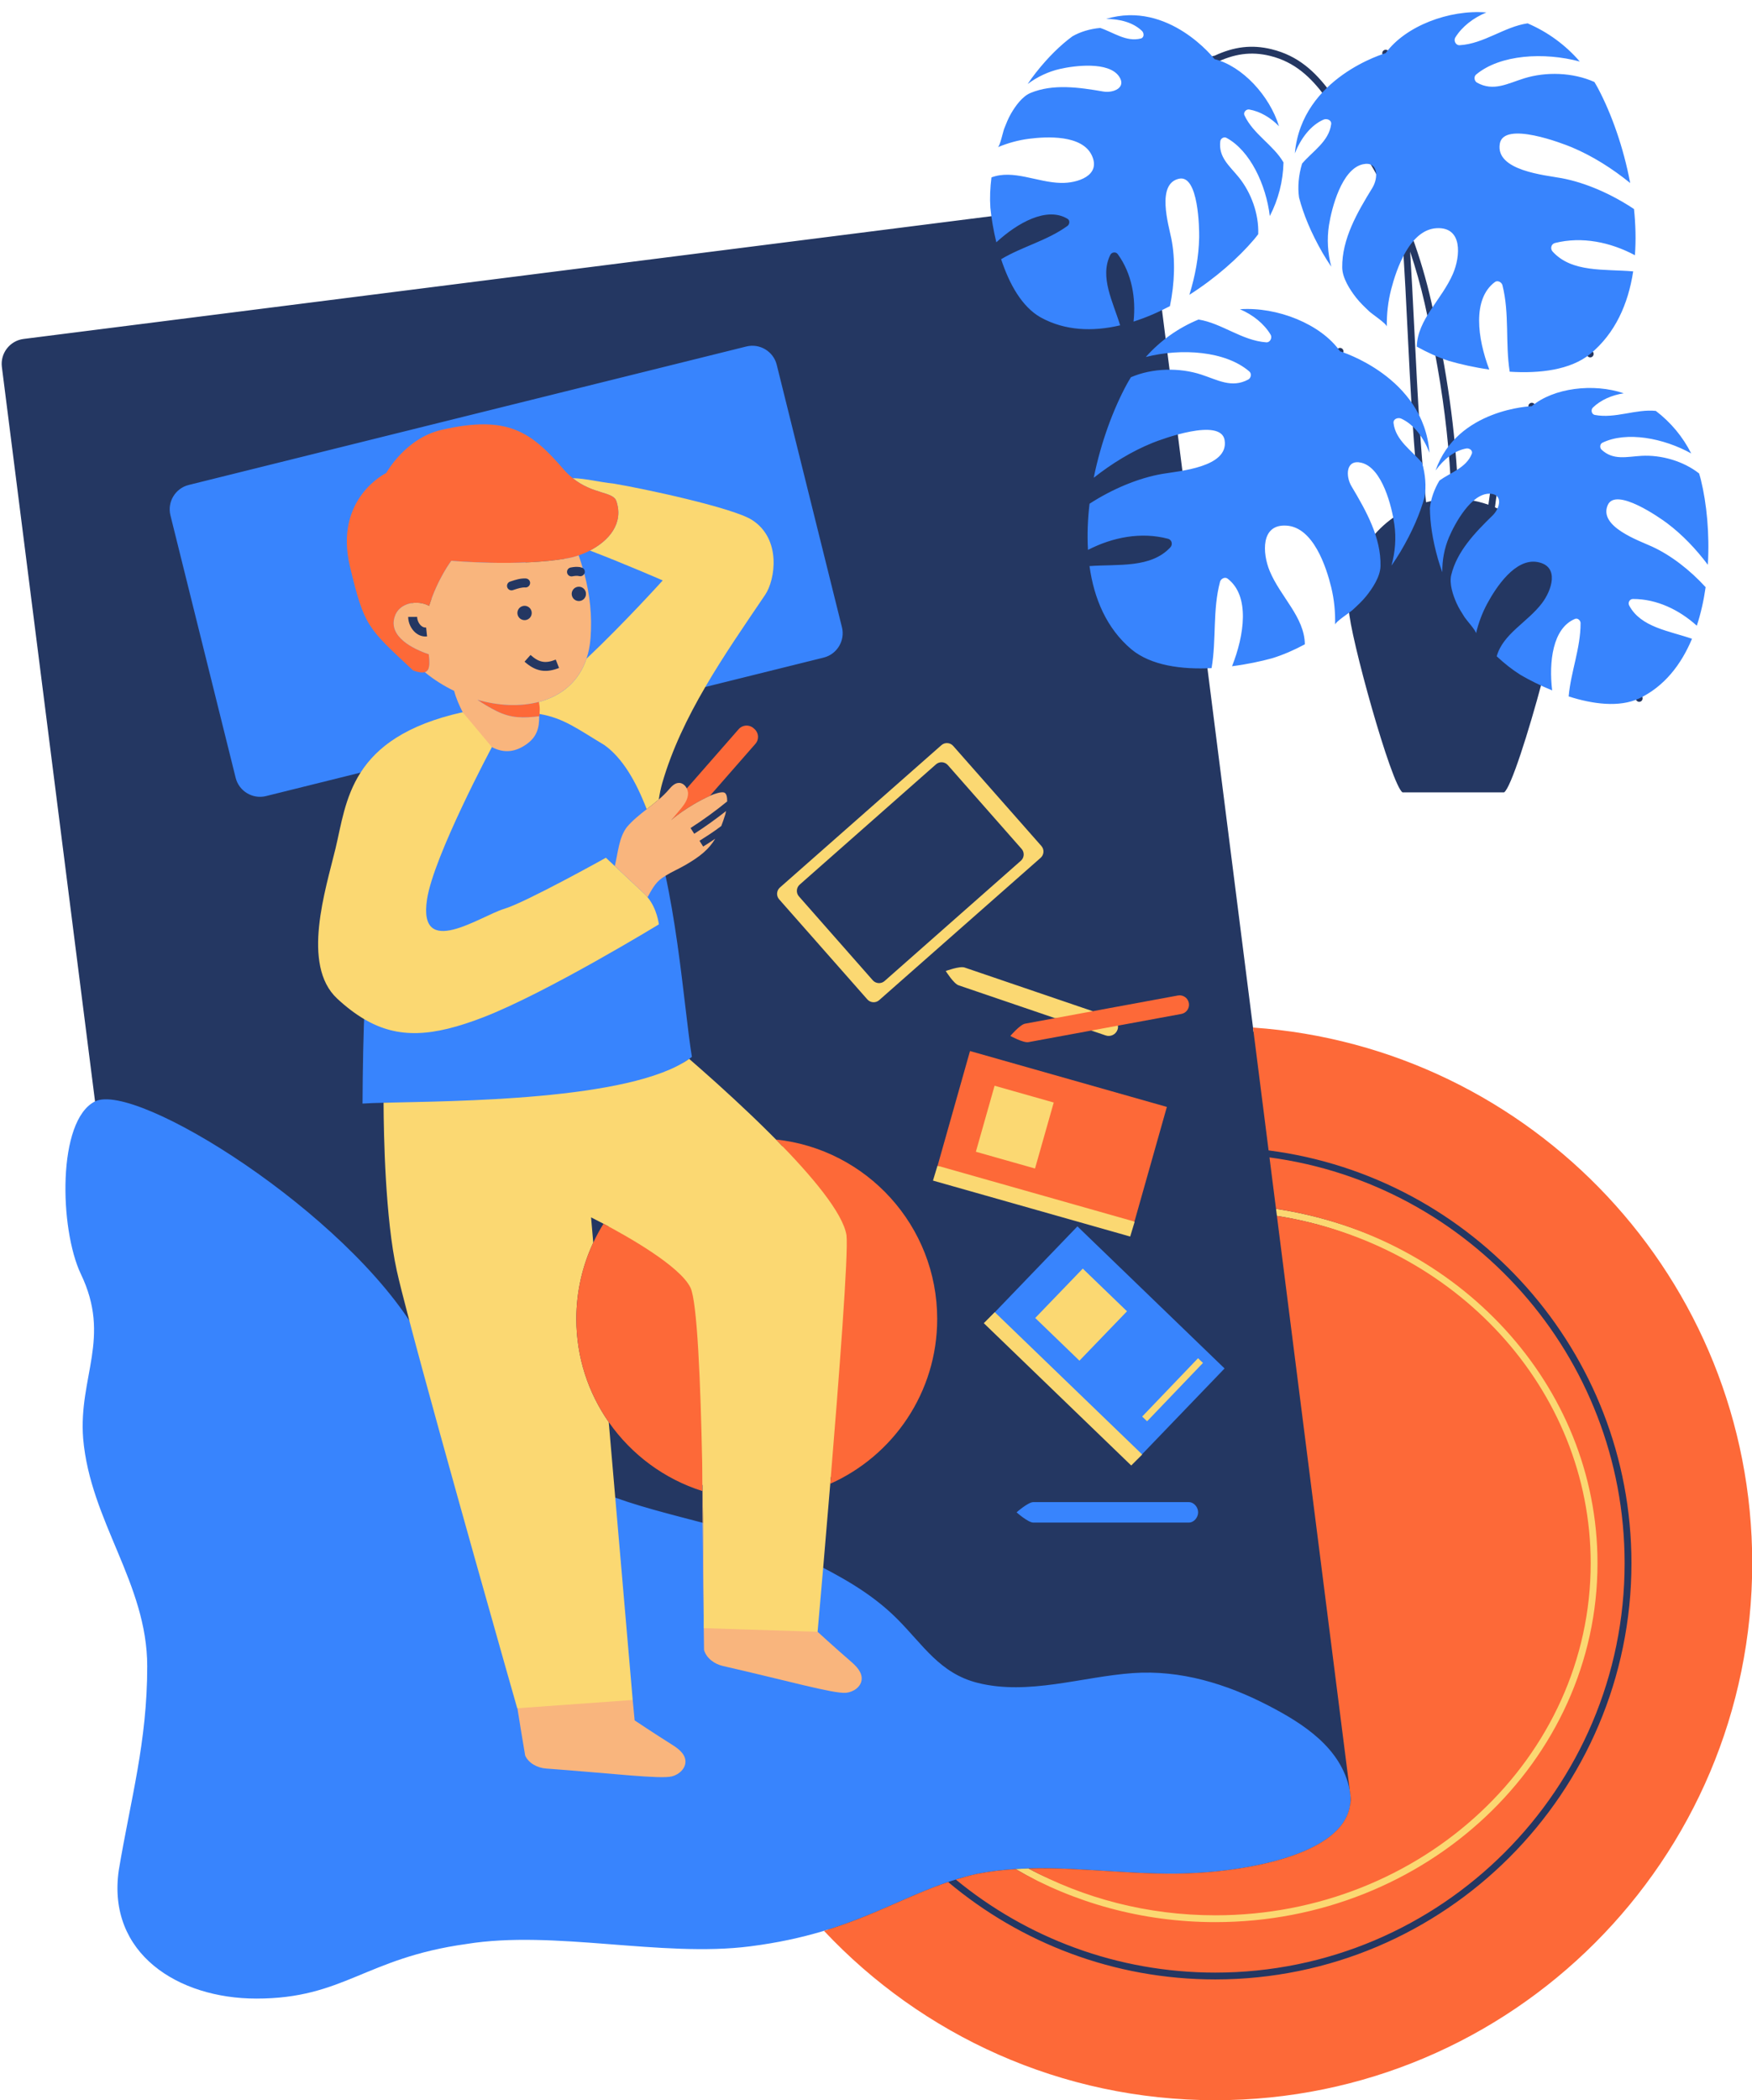
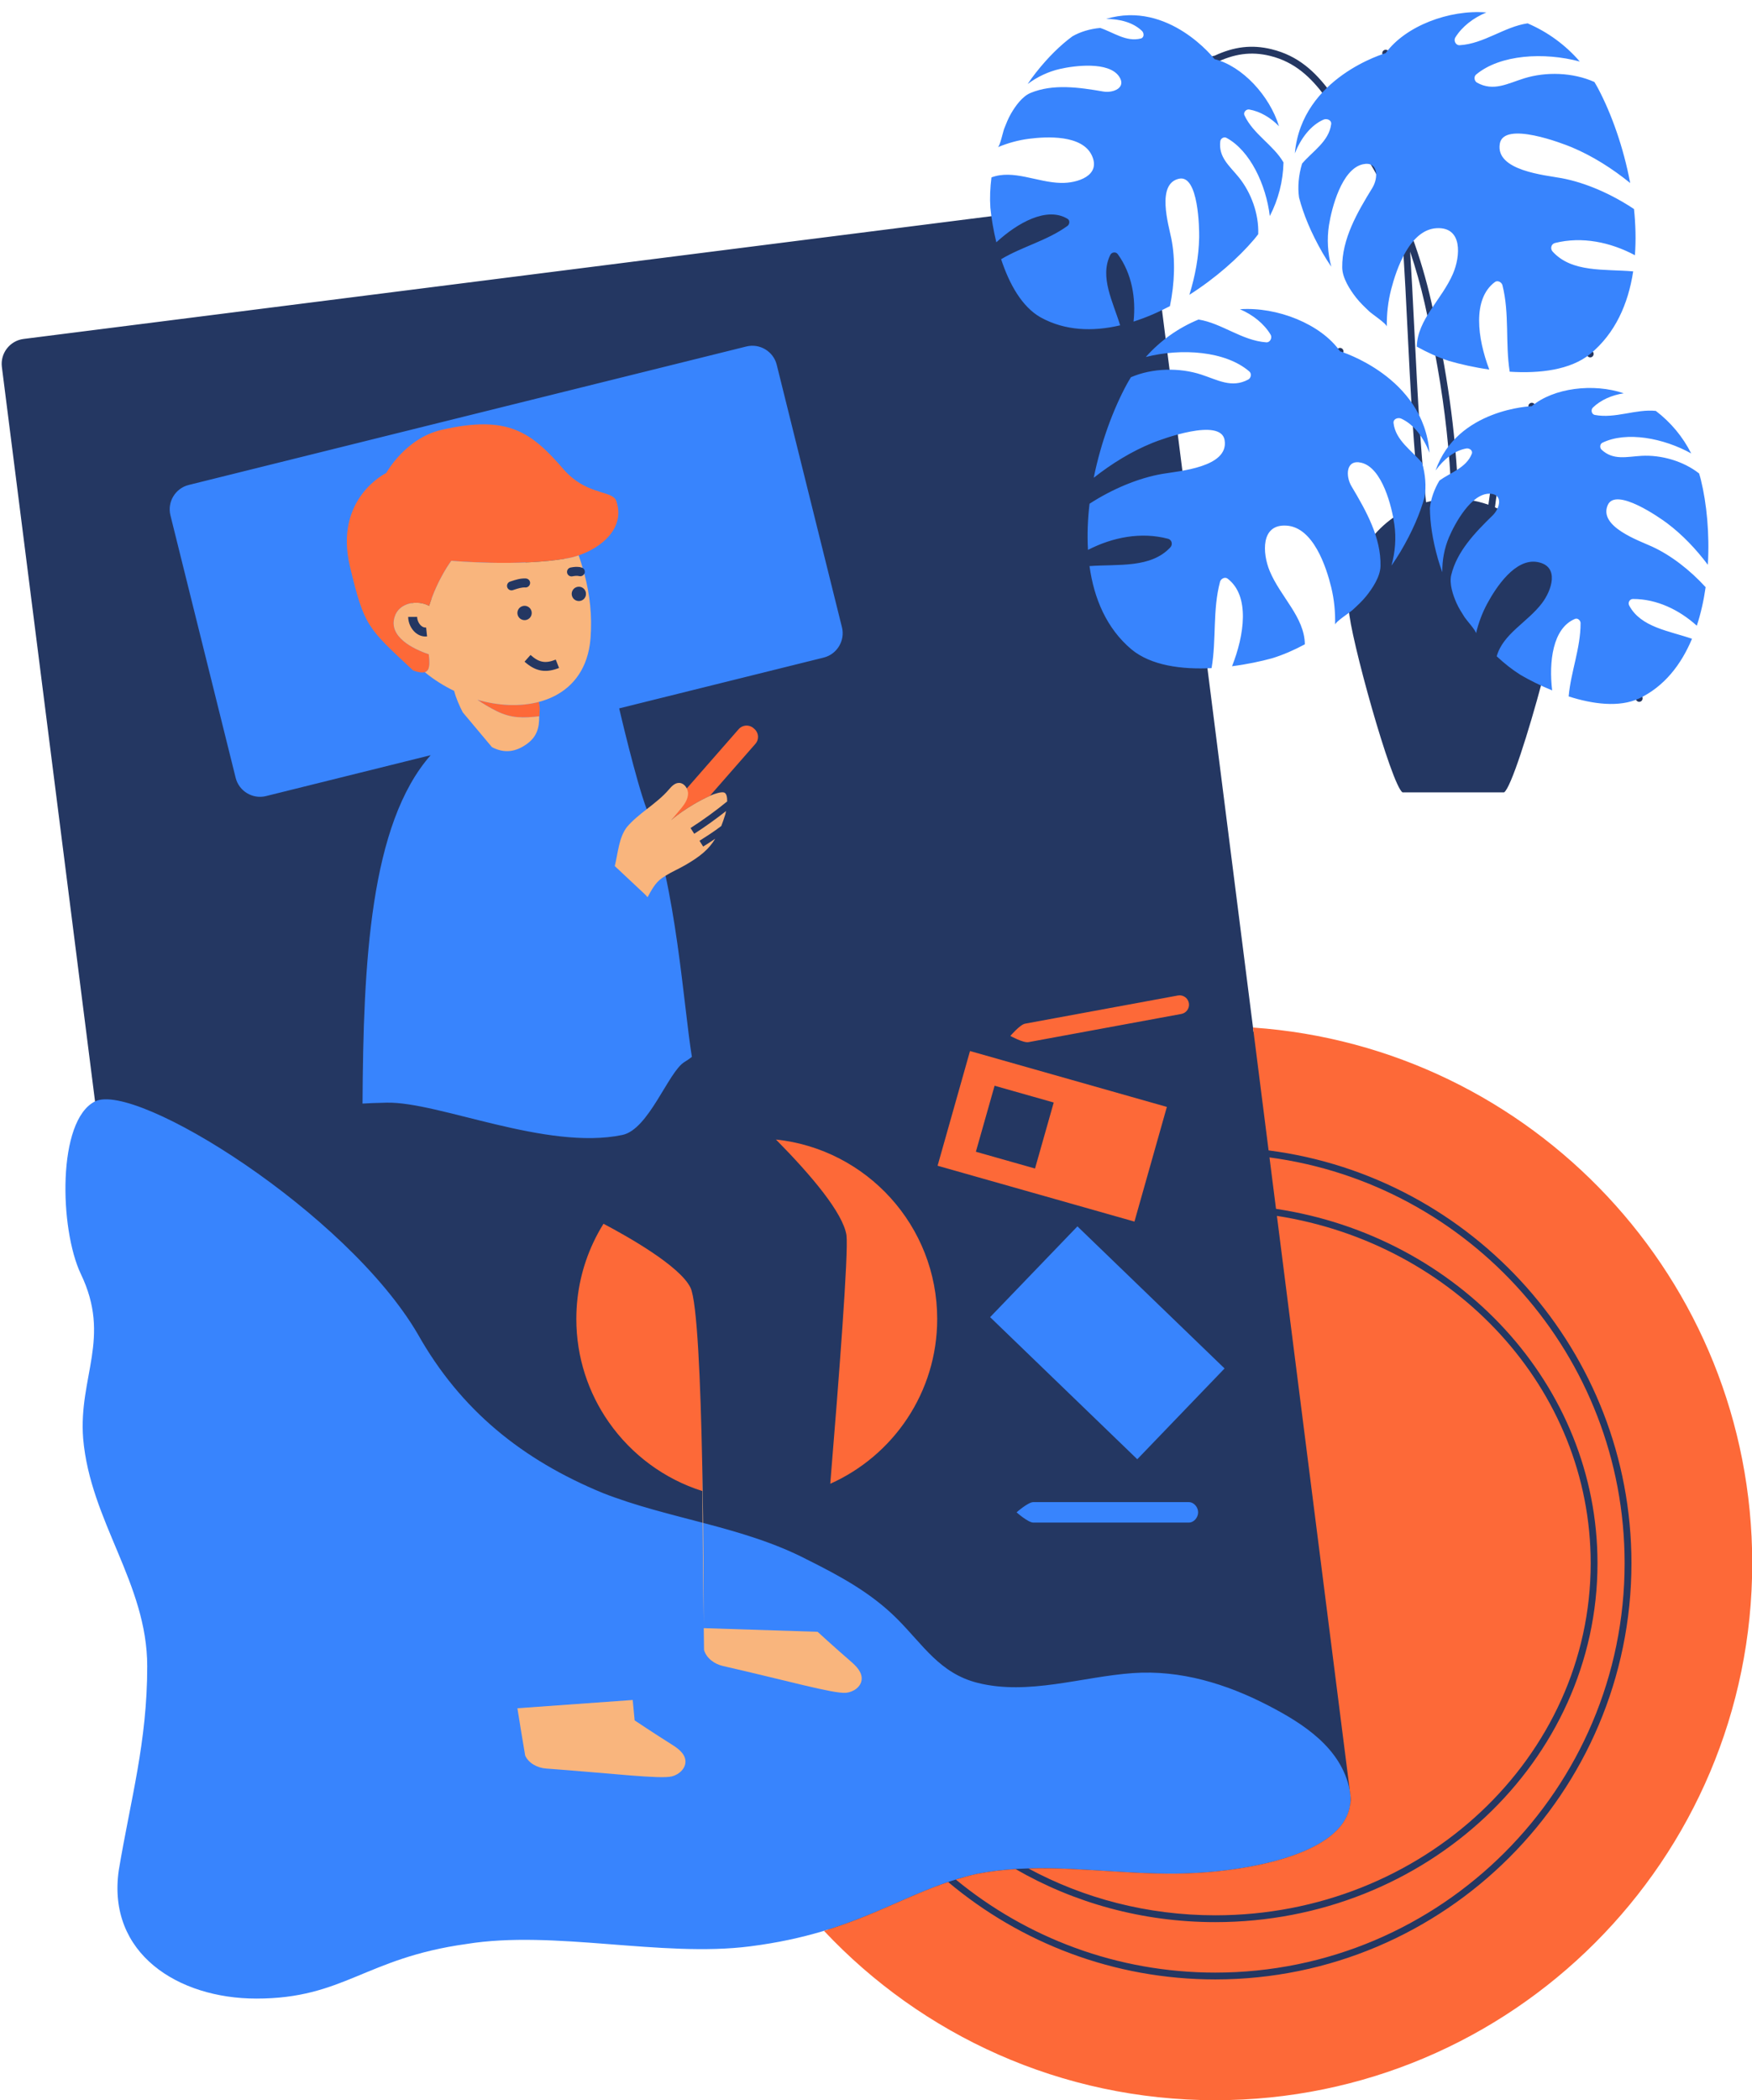
<svg xmlns="http://www.w3.org/2000/svg" height="502.9" preserveAspectRatio="xMidYMid meet" version="1.0" viewBox="-0.4 -2.9 419.6 502.9" width="419.6" zoomAndPan="magnify">
  <g id="change1_1">
    <path d="M383.796,284.212c-22.07-23.556-51.886-37.772-83.973-40.048l-11.171-88.044 c0.139-0.004,0.242-0.008,0.257-0.008c0.397-2.673,0.495-5.432,0.59-8.108c0.137-3.9,0.279-7.932,1.331-11.868 c0.254-0.958,1.198-1.68,2.197-1.68c0.43,0,0.837,0.136,1.177,0.395c6.438,4.899,3.728,15.565,1.985,20.554 c3.322-0.508,6.043-1.163,7.809-1.648c2.301-0.711,4.681-1.708,7.083-2.968c-0.253-3.527-2.287-6.59-4.434-9.823 c-1.419-2.136-2.886-4.345-3.896-6.792c-1.296-3.134-1.832-7.448-0.111-10.021c0.675-1.011,2.016-2.215,4.566-2.215 c0.211,0,0.428,0.008,0.653,0.025c6.88,0.512,10.186,9.97,11.544,15.563c0.534,2.206,0.846,4.478,0.932,6.779 c0.4-0.307,0.874-0.657,1.431-1.061l0.906-0.662c0.006,0.133,0.005,0.269,0.013,0.401c-0.016-0.001-0.03-0.001-0.046-0.002 c0.185,6.132,10.201,42.228,12.871,43.862h24.301c1.617-0.99,5.929-14.621,9.119-26.58l0.159,0.074 c0.386,0.179,0.748,0.344,1.095,0.499c-0.107-1.516-0.151-3.524,0.054-5.631c0.515-2.066,0.972-4.001,1.348-5.72 c0.954-2.236,2.473-4.138,4.853-5.12c0.219-0.09,0.449-0.136,0.684-0.136c1.074,0,2.02,0.967,2.023,2.071 c0.008,3.505-0.76,6.88-1.503,10.144c-0.499,2.192-1.013,4.451-1.273,6.703c3.337,1.004,6.391,1.513,9.086,1.513 c2.112,0,4.003-0.318,5.618-0.945l0.138-0.053c0.06,0.29,0.116,0.57,0.164,0.826c0.074,0.393,0.416,0.667,0.802,0.667 c0.053,0,0.101-0.005,0.151-0.013c0.443-0.084,0.736-0.512,0.652-0.954c-0.073-0.394-0.161-0.826-0.261-1.294 c4.581-2.479,8.199-6.584,10.757-12.236c-0.805-0.255-1.629-0.497-2.435-0.732c-4.78-1.4-9.723-2.848-12.128-7.353 c-0.346-0.647-0.327-1.439,0.049-2.067c0.368-0.615,1.018-0.982,1.749-0.982c5.075,0,10.268,1.997,14.767,5.654 c0.662-2.259,1.185-4.656,1.558-7.151c-3.71-3.992-8.028-7.229-12.202-9.143c-0.351-0.161-0.787-0.347-1.28-0.557 c-3.198-1.362-8.552-3.641-9.91-7.08c-0.47-1.19-0.437-2.408,0.1-3.621c0.395-0.891,1.287-1.953,3.297-1.953 c4.51,0,12.074,5.646,12.394,5.886c2.919,2.192,5.704,4.887,8.303,8.033c0.13-6.017-0.485-12.212-1.746-17.359 c-0.091-0.38-0.202-0.752-0.313-1.125l-0.015-0.046c-3.197-2.409-7.603-3.84-11.855-3.84c-0.331,0-0.66,0.009-0.986,0.027 c-0.638,0.035-1.265,0.096-1.881,0.155c-0.914,0.088-1.86,0.18-2.776,0.18c-1.613,0-3.719-0.238-5.691-2.093 c-0.477-0.448-0.699-1.123-0.595-1.805c0.1-0.65,0.494-1.2,1.054-1.471c2.056-0.997,4.517-1.502,7.313-1.502 c3.786,0,7.98,0.937,11.889,2.62c-1.717-2.611-3.872-4.949-6.348-6.872c-0.32-0.025-0.653-0.038-0.994-0.038 c-1.682,0-3.376,0.295-5.169,0.607c-1.824,0.318-3.711,0.646-5.619,0.646c-0.939,0-1.803-0.078-2.642-0.237 c-0.709-0.136-1.261-0.646-1.478-1.367c-0.225-0.748-0.027-1.565,0.505-2.084c1.132-1.102,2.542-2.003,4.134-2.659 c-1.335-0.215-2.722-0.326-4.12-0.326c-4.91,0-9.502,1.317-12.624,3.61c-0.258-0.315-0.51-0.595-0.755-0.835 c-0.322-0.316-0.84-0.308-1.154,0.013c-0.315,0.322-0.31,0.839,0.013,1.155c0.13,0.127,0.263,0.269,0.396,0.419l-0.541,0.049 c-2.529,0.232-11.235,1.466-17.081,7.608l-0.61,0.642c-0.667-7.18-1.673-14.328-3.063-21.8l0.56,0.208 c0.481,0.179,0.963,0.358,1.417,0.506c1.784,0.518,4.498,1.211,7.816,1.765c-1.674-5.011-4.236-15.713,2.272-20.527 c0.335-0.246,0.733-0.376,1.152-0.376c0.991,0,1.959,0.75,2.202,1.708c0.999,3.952,1.084,7.987,1.166,11.888 c0.057,2.677,0.115,5.437,0.476,8.116c0.859,0.042,1.705,0.064,2.522,0.064c6.324,0,11.252-1.239,14.647-3.683l0.137-0.098 c0.122,0.262,0.24,0.518,0.354,0.765c0.139,0.301,0.434,0.478,0.742,0.478c0.116,0,0.231-0.024,0.342-0.075 c0.41-0.188,0.59-0.673,0.4-1.083c-0.155-0.337-0.34-0.732-0.548-1.171c4.626-4.165,7.635-9.991,8.938-17.353 c-1.044-0.068-2.112-0.111-3.155-0.152c-5.782-0.231-11.763-0.471-15.719-4.843c-0.536-0.59-0.728-1.43-0.497-2.192 c0.226-0.746,0.813-1.305,1.57-1.495c1.867-0.468,3.821-0.705,5.807-0.705c4.157,0,8.507,1.042,12.667,3.024 c0.128-2.861,0.041-5.849-0.258-8.907c-5.368-3.507-11.229-5.978-16.554-6.973c-0.446-0.083-0.997-0.171-1.621-0.27 c-3.982-0.633-10.648-1.692-13.118-5.147c-0.843-1.178-1.14-2.526-0.883-4.006c0.257-1.484,1.376-3.252,5.252-3.252 c5.321,0,13.087,3.251,13.415,3.39c4.037,1.703,8.07,4.054,12.019,7.004c-1.556-7.019-4.06-14.06-7.019-19.667 c-0.219-0.424-0.46-0.832-0.701-1.239l-0.029-0.05c-2.637-1.128-5.693-1.723-8.863-1.723c-2.396,0-4.795,0.351-6.938,1.015 c-0.717,0.221-1.415,0.469-2.1,0.712c-1.963,0.696-3.817,1.354-5.815,1.354c-1.476,0-2.845-0.364-4.187-1.115 c-0.617-0.346-1.026-0.999-1.096-1.747c-0.066-0.708,0.201-1.389,0.716-1.819c3.584-2.998,9.135-4.649,15.63-4.649 c2.276,0,4.604,0.208,6.871,0.608c-2.805-2.673-6.089-4.865-9.648-6.427c-2.341,0.384-4.565,1.37-6.915,2.412 c-2.884,1.278-5.864,2.6-9.188,2.79l-0.112,0.003c-0.758,0-1.441-0.415-1.829-1.109c-0.407-0.73-0.401-1.601,0.014-2.273 c1.055-1.708,2.558-3.239,4.38-4.489c-7.364,0.472-14.854,3.859-18.767,8.575c-0.383-0.206-0.762-0.396-1.132-0.553 c-0.412-0.175-0.894,0.019-1.07,0.435c-0.177,0.415,0.019,0.895,0.433,1.07c0.163,0.069,0.329,0.15,0.495,0.229l-0.619,0.213 c-2.249,0.773-8.008,3.083-12.896,7.8l-0.083,0.081c-3.474-4.606-7.488-8.459-13.911-10.022c-4.677-1.14-8.961-0.643-13.691,1.577 c-0.022,0.001-0.044-0.007-0.067-0.004c-0.381,0.059-0.839,0.266-1.363,0.606c-2.141-2.393-9.088-9.246-18.389-9.321 c1.246,0.519,2.328,1.211,3.2,2.064c0.558,0.549,0.797,1.421,0.595,2.17c-0.179,0.663-0.667,1.141-1.339,1.313 c-0.589,0.15-1.199,0.227-1.816,0.227c-2.126,0-4.05-0.874-5.91-1.719c-0.815-0.37-1.589-0.721-2.355-0.99 c-2.185,0.215-4.362,0.88-6.015,1.839c-2.535,1.877-5.045,4.3-7.479,7.219c1.199-0.524,2.437-0.934,3.707-1.227 c0.829-0.191,3.781-0.813,6.968-0.813c4.115,0,6.896,1.011,8.267,3.003c1.064,1.543,0.725,2.722,0.428,3.287 c-0.629,1.198-2.253,1.971-4.137,1.971c-0.364,0-0.724-0.03-1.069-0.089c-3.038-0.525-6.267-1.038-9.416-1.038 c-2.86,0-5.293,0.429-7.435,1.312c-1.36,0.561-2.817,2.133-4.215,4.547c-0.603,1.041-1.069,2.22-1.558,3.453 c-0.059,0.146-0.198,0.668-0.32,1.13c-0.12,0.45-0.229,0.848-0.33,1.201c1.788-0.595,3.619-1.017,5.468-1.26 c1.713-0.223,3.36-0.335,4.898-0.335c5.93,0,9.708,1.632,11.232,4.851c1.063,2.249,0.568,3.853-0.034,4.802 c-1.516,2.393-5.242,3.243-7.974,3.243l-0.308-0.004c-2.28-0.055-4.503-0.549-6.653-1.026c-2.161-0.48-4.202-0.934-6.184-0.934 c-1.038,0-1.979,0.126-2.859,0.385c-0.256,2.267-0.317,4.431-0.184,6.418c0.063,0.629,0.143,1.297,0.237,1.987l0.001,0.011 L5.244,78.263c-3.273,0.415-5.612,3.434-5.196,6.707l22.45,176.943c-8,4.627-7.706,29.106-2.648,39.784 c4.718,9.802,3.375,17.139,1.954,24.906c-0.843,4.604-1.714,9.365-1.292,14.849c0.79,9.222,4.26,17.494,7.616,25.494 c3.802,9.063,7.733,18.437,7.733,29.152c0,13.367-2.131,24.279-4.387,35.833c-0.827,4.233-1.681,8.612-2.444,13.184 c-1.054,7.385,0.724,13.981,5.143,19.075c5.688,6.558,15.718,10.473,26.83,10.473c10.981,0,17.421-2.667,24.877-5.755 c6.463-2.676,13.789-5.71,25.258-7.303c4.177-0.678,8.793-1.007,14.11-1.007c6.947,0,14.245,0.567,21.301,1.116 c7.001,0.544,14.24,1.107,21.074,1.107c4.262,0,8.013-0.214,11.466-0.654c6.223-0.793,11.969-1.999,17.566-3.686l0.593-0.18 l0.424,0.452C222.057,484.708,255.084,499,290.667,499c70.352,0,127.587-57.234,127.587-127.584 C418.254,338.898,406.016,307.928,383.796,284.212z M281.551,100.142c2.759-0.737,5.098-1.115,6.942-1.115 c4.019,0,5.149,1.809,5.39,3.326c1.004,6.307-7.977,7.922-10.928,8.453l-0.05,0.009L281.551,100.142z M299.037,88.853 c-1.314,0.711-2.647,1.057-4.077,1.057c-2.047,0-3.931-0.698-5.926-1.438c-0.68-0.252-1.373-0.509-2.085-0.74 c-2.147-0.697-4.604-1.069-7.11-1.084l-0.76-5.983l0.018-0.002c1.429-0.156,2.87-0.235,4.285-0.235 c6.727,0,12.439,1.728,16.083,4.864c0.51,0.438,0.77,1.122,0.694,1.831C300.079,87.867,299.66,88.514,299.037,88.853z M321.908,108.302c0.56-0.985,1.539-1.528,2.759-1.528c0.376,0,0.78,0.051,1.202,0.152c2.406,0.577,4.185,2.65,5.484,5.105 c0.934,2.857,1.85,5.69,2.691,8.506c-2.221,1.444-4.194,3.234-5.854,5.289l-0.195-0.583c-1.307-3.906-3.469-7.668-5.571-11.187 C321.49,112.493,320.93,110.025,321.908,108.302z M340.819,69.812c0.33,1.456,0.63,2.874,0.935,4.296 c-1.085,1.991-1.659,3.712-1.805,5.412c1.043,0.563,2.125,1.082,3.22,1.568c2,10.537,3.259,20.407,3.841,30.595 c-0.676,0.387-1.325,0.763-1.913,1.171c-0.747,1.277-1.312,2.657-1.671,4.024c-0.772,0.132-1.536,0.287-2.283,0.488 c-0.638-5.929-1.118-11.907-1.521-17.939l0.046,0.065c-0.016-0.043-0.034-0.084-0.05-0.127c-0.487-7.307-0.856-14.693-1.227-22.183 c-0.183-3.74-0.367-7.486-0.57-11.234c-0.153-2.861-0.326-5.722-0.493-8.583C338.667,61.37,339.844,65.51,340.819,69.812z M358.643,115.054c1.082,0.898,1.278,2.511,0.511,4.21l-0.016,0.035c-0.491-0.254-0.989-0.497-1.499-0.719 c0.154-1.241,0.333-2.557,0.539-3.912L358.643,115.054z M338.61,107.653l-1.432-1.423c-2.178-2.143-4.431-4.358-4.824-7.703 c-0.068-0.584,0.102-1.138,0.478-1.56c0.423-0.476,1.068-0.748,1.771-0.748c0.354,0,0.7,0.073,1.005,0.211 c0.779,0.356,1.544,0.841,2.283,1.443C338.103,101.13,338.339,104.39,338.61,107.653z M356.576,114.326 c-0.191,1.252-0.361,2.472-0.508,3.631c-1.554-0.554-3.182-0.948-4.858-1.187l0.649-0.553c1.482-1.262,2.975-1.902,4.434-1.902 L356.576,114.326z M350.631,103.499c0.114-0.02,0.232-0.029,0.352-0.029c0.733,0,1.461,0.373,1.854,0.949 c0.347,0.509,0.412,1.137,0.182,1.724c-0.845,2.142-2.554,3.436-3.948,4.323l-0.467,0.297c-0.131-2.151-0.298-4.288-0.49-6.422 C348.965,103.928,349.809,103.641,350.631,103.499z M348.51,63.023c-1.047,2.437-2.547,4.63-3.997,6.751 c-0.335,0.49-0.669,0.979-0.996,1.467l-0.541,0.81c-0.19-0.869-0.365-1.719-0.565-2.6c-1.244-5.491-2.807-10.73-4.637-15.739 c1.746-1.837,3.691-2.842,5.797-2.969c0.184-0.011,0.363-0.017,0.537-0.017c2.604,0,3.957,1.223,4.633,2.249 C350.448,55.568,349.855,59.89,348.51,63.023z M303.739,10.472c6.001,1.46,9.812,5.177,13.146,9.628 c-2.191,2.402-3.824,5.042-4.869,7.899c1.238-1.423,2.646-2.503,4.167-3.173c0.294-0.129,0.63-0.197,0.97-0.197 c0.701,0,1.37,0.286,1.789,0.765c0.376,0.43,0.539,0.991,0.46,1.576c-0.438,3.336-2.72,5.519-4.926,7.629 c-0.769,0.736-1.498,1.434-2.135,2.165c-0.731,2.496-0.964,5.19-0.639,7.436c0.986,3.772,2.649,7.785,4.946,11.943 c-0.106-1.764-0.024-3.519,0.246-5.252c0.224-1.425,2.369-13.966,8.875-15.428c0.39-0.088,0.766-0.132,1.117-0.132 c0.121,0,0.232,0.023,0.349,0.034c0.968,1.598,1.902,3.229,2.791,4.903c-0.168,0.828-0.469,1.653-0.912,2.373 c-3.755,6.089-7.119,12.084-7.057,18.483c0.015,1.755,1.097,4.055,3.131,6.651c0.874,1.115,1.949,2.134,2.989,3.12l0.092,0.086 c0.14,0.132,0.623,0.494,1.09,0.843c0.555,0.415,1.026,0.773,1.424,1.087c0.117-2.297,0.461-4.564,1.026-6.767 c0.561-2.175,1.545-5.373,3.051-8.255l0.774-1.481c0.189,3.209,0.383,6.418,0.556,9.629c0.201,3.746,0.386,7.489,0.568,11.228 c0.296,5.988,0.599,12.018,0.972,18.065l-0.938-1.335c-5.138-7.308-13.417-10.705-15.832-11.572l-0.535-0.25 c0.137-0.082,0.259-0.141,0.363-0.174c0.43-0.137,0.666-0.598,0.527-1.026c-0.136-0.431-0.595-0.665-1.027-0.528 c-0.299,0.096-0.682,0.322-1.125,0.645c-3.849-4.844-11.306-8.35-18.716-8.92c1.804,1.274,3.285,2.826,4.317,4.551 c0.402,0.673,0.398,1.54-0.011,2.261c-0.39,0.687-1.07,1.097-1.821,1.097l-0.145-0.005c-3.318-0.236-6.282-1.599-9.148-2.917 c-2.335-1.074-4.545-2.091-6.88-2.508c-2.616,1.105-5.1,2.558-7.387,4.319l-0.465,0.358l-1.144-9.012 c0.382-0.187,0.765-0.374,1.144-0.569c1.06-5.337,1.151-10.733,0.255-15.245c-0.076-0.379-0.182-0.842-0.301-1.366 c-0.772-3.389-2.064-9.062-0.074-12.176c0.689-1.078,1.696-1.765,2.992-2.04c0.238-0.051,0.477-0.077,0.708-0.077 c0.873,0,1.658,0.349,2.333,1.036c3.071,3.125,2.992,12.946,2.973,14.056c-0.064,3.653-0.616,7.489-1.642,11.436 c4.95-3.422,9.608-7.554,13.04-11.597c0.259-0.299,0.498-0.611,0.738-0.924l0.018-0.023c0.084-4.324-1.601-9.137-4.439-12.637 c-0.402-0.497-0.819-0.97-1.229-1.434c-1.905-2.163-3.875-4.398-3.414-7.983c0.128-0.991,1.024-1.767,2.042-1.767 c0.309,0,0.613,0.076,0.882,0.221c5.397,2.897,8.895,9.759,10.349,16.217c1.112-2.927,1.743-6.046,1.848-9.179 c-1.041-1.705-2.517-3.142-4.074-4.659c-1.943-1.893-3.954-3.85-5.173-6.45c-0.277-0.59-0.228-1.282,0.133-1.851 c0.389-0.612,1.064-0.992,1.765-0.992c0.108,0,0.218,0.009,0.328,0.028c1.558,0.272,3.116,0.887,4.581,1.794 c-2.655-5.282-7.354-9.858-12.122-11.538l-0.947-0.333C295.116,9.945,299.24,9.379,303.739,10.472z" fill="#243762" />
  </g>
  <g id="change2_1">
    <path d="M322.86,425.752c2.842,15.345-25.434,19.222-36.23,19.791c-18.188,1.136-35.42-3.158-53.037,0.252 c-17.618,3.978-27.616,13.957-54.377,17.366c-21.229,2.705-46.889-3.979-67.918-0.567c-24.317,3.378-29.305,13.07-50.295,13.07 c-18.754,0-35.803-10.797-32.963-30.689c2.842-17.049,6.82-30.689,6.82-48.875c0-19.894-13.641-34.669-15.346-54.562 c-1.138-14.776,6.819-24.061-0.566-39.406c-5.115-10.799-5.685-36.751,3.412-41.297c9.78-4.887,60.307,26.662,77.289,55.695 c10.229,18.188,25.006,30.122,44.328,38.078c15.916,6.252,33.53,7.957,48.877,15.913c7.957,3.979,15.346,7.958,21.598,14.209 c6.252,6.252,10.23,13.071,19.322,15.345c12.166,3.042,25.018-1.497,37.166-2.349c11.377-0.798,22.334,2.56,32.346,7.732 C311.765,409.841,320.842,415.65,322.86,425.752z M316.586,25.742c0.754-0.331,1.963,0.075,1.825,1.098 c-0.547,4.162-4.481,6.495-6.967,9.435c-0.828,2.717-1.094,5.634-0.723,8.125c1.037,3.987,2.838,8.387,5.627,13.247 c0.641,1.113,1.35,2.219,2.09,3.318c-0.848-3.217-1.074-6.597-0.555-9.92c0.646-4.121,3.057-13.473,8.106-14.607 c3.717-0.837,3.785,3.223,2.273,5.677c-3.652,5.924-7.271,12.223-7.205,19.017c0.021,2.529,1.842,5.343,3.344,7.26 c0.945,1.206,2.07,2.264,3.18,3.315c0.601,0.569,4.15,2.948,4.162,3.591c-0.053-3.02,0.3-6.04,1.035-8.903 c1.275-4.953,4.486-14.269,10.851-14.651c6.342-0.381,5.739,6.745,3.961,10.887c-2.666,6.208-8.5,10.919-8.675,17.466 c2.525,1.408,5.123,2.587,7.765,3.443c2.717,0.788,6.045,1.542,9.6,2.05c-2.844-7.475-4.108-16.922,1.359-20.966 c0.658-0.483,1.615,0.071,1.793,0.771c1.723,6.815,0.649,13.852,1.74,20.711c7.159,0.462,14.524-0.402,19.274-4.242 c5.978-4.915,9.107-11.966,10.295-19.781c-6.882-0.596-14.684,0.348-19.298-4.753c-0.619-0.681-0.35-1.812,0.576-2.044 c6.484-1.625,13.291-0.188,19.141,2.927c0.261-3.617,0.168-7.342-0.221-11.059c-5.434-3.617-11.613-6.316-17.316-7.383 c-3.959-0.741-15.946-1.782-14.821-8.27c0.953-5.506,15.108-0.033,17.293,0.889c4.985,2.103,9.664,5.083,13.93,8.534 c-1.598-8.521-4.484-16.573-7.652-22.576c-0.286-0.555-0.608-1.082-0.922-1.617c-5.153-2.309-11.584-2.492-16.793-0.878 c-3.979,1.229-7.369,3.243-11.317,1.034c-0.654-0.367-0.826-1.426-0.228-1.927c5.771-4.828,16.297-5.414,24.838-3.126 c-3.385-3.93-7.641-7.062-12.494-9.142c-5.573,0.798-10.448,4.9-16.29,5.235c-0.937,0.051-1.479-1.117-1.023-1.855 c1.617-2.619,4.348-4.719,7.434-5.983c-8.928-0.743-19.444,3.276-24.119,9.742c0,0-20.122,5.752-21.745,23.988 C311.157,30.204,313.506,27.098,316.586,25.742z M238.22,55.119c5.032-4.64,12.131-8.658,17.088-5.599 c0.594,0.367,0.459,1.305-0.041,1.668c-4.867,3.54-10.797,4.928-15.898,7.981c1.916,5.833,4.947,11.408,9.512,13.959 c5.808,3.182,12.406,3.422,18.992,1.874c-1.718-5.653-4.956-11.552-2.374-16.841c0.347-0.707,1.33-0.854,1.812-0.192 c3.356,4.632,4.381,10.5,3.771,16.137c2.957-0.945,5.887-2.205,8.713-3.698c1.144-5.468,1.318-11.238,0.351-16.106 c-0.674-3.382-3.666-13.237,1.846-14.409c4.678-0.998,4.84,11.991,4.805,14.02c-0.082,4.63-0.957,9.296-2.344,13.783 c6.262-3.983,11.738-8.842,15.498-13.271c0.349-0.402,0.664-0.828,0.99-1.249c0.191-4.83-1.713-9.995-4.652-13.62 c-2.244-2.769-4.922-4.82-4.428-8.66c0.082-0.638,0.867-1.11,1.459-0.793c5.67,3.044,9.49,11.219,10.396,18.732 c2.041-3.94,3.176-8.321,3.28-12.837c-2.412-4.175-7.225-6.739-9.35-11.273c-0.342-0.727,0.414-1.53,1.148-1.403 c2.594,0.452,5.131,1.95,7.118,3.999c-2.252-7.33-8.799-14.403-15.424-16.055c0,0-10.982-14.152-25.982-9.632 c3.33-0.004,6.545,0.873,8.605,2.887c0.502,0.494,0.563,1.583-0.291,1.802c-3.482,0.891-6.588-1.49-9.713-2.528 c-2.424,0.207-4.826,0.926-6.687,2.018c-2.836,2.093-5.758,4.923-8.729,8.688c-0.685,0.862-1.334,1.778-1.974,2.717 c2.285-1.698,4.898-2.954,7.705-3.601c3.479-0.801,11.679-1.864,14.187,1.783c1.852,2.687-1.354,4.034-3.785,3.616 c-5.869-1.015-12.022-1.882-17.402,0.335c-2,0.825-3.653,3.165-4.698,4.97c-0.656,1.133-1.14,2.367-1.621,3.583 c-0.263,0.657-1.019,4.234-1.525,4.448c2.381-1.003,4.894-1.686,7.4-2.015c4.342-0.564,12.764-0.979,15.098,3.951 c2.322,4.915-3.531,6.706-7.387,6.614c-5.783-0.14-11.381-3.272-16.638-1.324c-0.313,2.454-0.422,4.895-0.262,7.265 C237.028,49.248,237.491,52.136,238.22,55.119z M398.832,122.358c3.703,2.78,6.97,6.225,9.793,9.977 c0.443-7.404-0.28-14.691-1.663-20.333c-0.123-0.52-0.283-1.024-0.433-1.535c-3.803-2.985-9.102-4.473-13.764-4.217 c-3.558,0.196-6.789,1.164-9.609-1.488c-0.469-0.44-0.393-1.355,0.211-1.647c5.793-2.81,14.656-1.111,21.271,2.561 c-1.994-3.965-4.879-7.45-8.476-10.185c-4.795-0.494-9.694,1.902-14.614,0.966c-0.785-0.15-0.996-1.233-0.464-1.753 c1.888-1.838,4.591-3.015,7.414-3.424c-7.262-2.473-16.825-1.316-22.049,3.082c0,0-17.901,0.599-23.035,15.403 c1.951-2.701,4.543-4.791,7.384-5.279c0.692-0.118,1.612,0.469,1.288,1.291c-1.317,3.342-5.069,4.463-7.741,6.386 c-1.254,2.084-2.082,4.452-2.287,6.599c0.033,3.523,0.613,7.551,1.922,12.166c0.299,1.058,0.658,2.121,1.045,3.189 c-0.035-2.848,0.479-5.701,1.6-8.353c1.392-3.287,5.334-10.553,9.763-10.447c3.262,0.076,2.475,3.462,0.711,5.186 c-4.265,4.16-8.574,8.64-9.933,14.295c-0.504,2.105,0.423,4.817,1.271,6.722c0.535,1.195,1.252,2.31,1.955,3.415 c0.379,0.596,2.834,3.308,2.709,3.843c0.584-2.516,1.502-4.951,2.707-7.177c2.086-3.849,6.688-10.914,12.053-9.912 c5.344,0.999,3.363,6.791,1.027,9.859c-3.504,4.603-9.324,7.304-10.828,12.702c1.803,1.693,3.717,3.211,5.731,4.472 c2.091,1.218,4.701,2.536,7.546,3.695c-0.81-6.799,0.098-14.903,5.481-17.126c0.646-0.266,1.324,0.394,1.326,1.013 c0.014,6.018-2.336,11.635-2.854,17.557c5.851,1.87,12.144,2.682,16.886,0.479c5.979-2.838,10.045-8.043,12.653-14.287 c-5.59-1.924-12.262-2.759-15.034-7.95c-0.371-0.694,0.086-1.578,0.903-1.578c5.722-0.004,11.076,2.604,15.283,6.402 c0.969-2.949,1.664-6.062,2.111-9.227c-3.761-4.13-8.33-7.656-12.843-9.725c-3.135-1.437-12.87-4.792-10.594-9.943 C386.594,113.656,397.212,121.14,398.832,122.358z M335.191,97.34c3.06,1.398,5.365,4.535,6.758,8.171 c-1.366-18.259-21.41-24.288-21.41-24.288c-4.584-6.531-15.044-10.697-23.981-10.076c3.069,1.305,5.77,3.444,7.35,6.085 c0.445,0.745-0.112,1.905-1.047,1.842c-5.838-0.415-10.655-4.585-16.219-5.462c-4.879,2.013-9.181,5.088-12.621,8.97 c8.572-2.17,19.092-1.438,24.793,3.469c0.594,0.51,0.408,1.565-0.252,1.924c-3.979,2.152-7.342,0.093-11.304-1.193 c-5.186-1.684-11.616-1.589-16.803,0.646c-0.319,0.53-0.651,1.054-0.944,1.604c-3.25,5.958-6.248,13.97-7.964,22.468 c4.313-3.391,9.029-6.306,14.043-8.339c2.196-0.891,16.431-6.168,17.306-0.648c1.035,6.501-10.967,7.376-14.937,8.063 c-5.717,0.987-11.934,3.601-17.416,7.143c-0.438,3.712-0.584,7.434-0.375,11.055c5.894-3.033,12.724-4.377,19.179-2.662 c0.926,0.244,1.178,1.381,0.551,2.051c-4.684,5.035-12.473,3.986-19.364,4.488c1.081,7.832,4.114,14.926,10.021,19.921 c4.696,3.905,12.051,4.872,19.213,4.51c1.187-6.843,0.215-13.894,2.03-20.687c0.185-0.697,1.153-1.238,1.802-0.745 c5.414,4.12,4.015,13.548,1.069,20.982c3.562-0.459,6.898-1.167,9.626-1.917c2.652-0.82,5.27-1.963,7.813-3.336 c-0.086-6.548-5.85-11.339-8.432-17.584c-1.722-4.166-2.226-11.301,4.11-10.832c6.357,0.474,9.439,9.831,10.646,14.801 c0.695,2.875,1.004,5.898,0.912,8.917c0.02-0.643,3.604-2.973,4.209-3.532c1.125-1.038,2.268-2.081,3.227-3.273 c1.529-1.896,3.384-4.683,3.445-7.211c0.161-6.793-3.371-13.141-6.941-19.116c-1.478-2.475-1.353-6.534,2.353-5.646 c5.033,1.207,7.313,10.591,7.901,14.721c0.478,3.329,0.202,6.708-0.688,9.912c0.754-1.091,1.479-2.185,2.135-3.29 c2.856-4.82,4.717-9.195,5.81-13.167c0.408-2.485,0.184-5.407-0.609-8.134c-2.445-2.973-6.346-5.362-6.836-9.53 C333.228,97.386,334.441,96.998,335.191,97.34z M257.64,290.755l-20.907,21.738l1.746,1.688l33.497,32.337l20.905-21.738 L257.64,290.755z M247.071,356.784c-1.242,0-4.002,2.451-4.002,2.451s2.76,2.452,4.002,2.451H284.3c1.24,0,2.246-1.211,2.246-2.451 s-1.006-2.451-2.246-2.451H247.071z M40.417,120.496c-0.796-3.203,1.174-6.473,4.376-7.269l133.56-33.161 c3.202-0.795,6.475,1.174,7.271,4.377l15.618,62.849c0.796,3.203-1.174,6.475-4.376,7.27l-48.971,12.159 c0,0,4.017,17.367,6.593,24.151c7.12,18.744,8.811,47.077,10.817,59.303c-0.549,0.429-1.148,0.84-1.794,1.234 c-3.848,2.352-8.521,16.134-14.852,17.457c-18.196,3.804-44.08-8.02-56.463-7.729c-2.488,0.059-4.464,0.121-5.771,0.217 c0.179-33.788,1.794-66.914,16.318-83.423l-39.433,9.791c-3.202,0.795-6.476-1.175-7.271-4.377L40.417,120.496z M98.547,149.979 c2.945,1.587,5.996,2.295,9.252,2.954c4.451,0.901,8.889,2.466,13.175,3.947c4.225,1.46,8.916,4.592,13.38,2.218 c5.202-2.767,1.437-10.204-3.591-9.165c-0.036-0.015-0.061-0.029-0.104-0.045c-0.614-0.143-1.219-0.351-1.816-0.571 c0.912-0.57,1.68-1.394,2.133-2.42c0.574,0.011,1.139-0.071,1.671-0.256c2.422,0.342,5.021-0.963,5.57-3.749 c0.616-0.422,1.082-1.036,1.361-1.75c0.169-0.367,0.283-0.758,0.333-1.164c0.171-0.819-0.04-1.783-0.439-2.466 c-0.068-0.117-0.154-0.22-0.235-0.327c-0.246-0.342-0.556-0.634-0.931-0.863c-0.104-0.068-0.209-0.133-0.32-0.19 c-0.011-0.006-0.023-0.011-0.035-0.016c-0.146-0.073-0.292-0.146-0.447-0.199c-0.096-0.304,1.255-0.825,1.445-0.894 c0.328-0.114,0.6-0.392,0.688-0.753c0.143-0.576-0.209-1.159-0.785-1.301c-1.021-0.253-3.447-1.287-3.962-1.903 c-2.718-3.252-7.134-1.874-9.515,0.81c-1.707-0.101-3.433,0.611-4.395,2.414c-0.924,1.731-1.558,3.396-1.856,5.185 c-0.1,0.077-0.195,0.161-0.296,0.235c-1.903,1.401-2.748,0.192-4.548-0.74c-5.196-2.689-8.273,1.917-13.208,1.69 C96.109,140.433,94.226,147.651,98.547,149.979z" fill="#3884FD" />
  </g>
  <g id="change3_1">
-     <path d="M386.127,371.96c0,47.389-44.778,88.29-95.25,88.29c-17.525,0-34.123-7.545-48.055-15.599 c1.028-0.065,2.056-0.111,3.082-0.143c13.188,7.132,28.437,8.991,44.723,8.991c49.57,0,86-35.052,86-81.54 c0-41.777-28.633-77.093-71.211-83.712l-0.214-1.686C348.79,293.121,386.127,329.215,386.127,371.96z M140.063,154.835 c-1.874,5.604-6.128,8.95-11.395,10.339c0.042,0.305-2.159,1.043-2.104,1.341c0.097,0.557,2.315,0.823,2.251,1.549 c5.863,0.994,9.246,3.694,15.536,7.441c4.27,3.053,7.549,8.59,10.125,15.37c0.98-0.765,1.964-1.525,2.903-2.335 c0.212-1.367,0.477-2.706,0.842-3.974c2.317-8.007,6.009-15.622,10.291-22.965c4.432-7.601,9.496-14.912,14.334-22.058 c2.428-3.583,3.981-13.389-3.15-17.947c-4.576-2.928-26.176-7.562-33.277-8.718c-3.01-0.287-6.616-1.228-9.59-1.273 c-0.02,0.001-0.034,0.002-0.054,0.003c4.845,3.907,9.648,3.163,10.434,5.467c1.841,5.425-1.875,9.554-6.318,11.856 c8.226,3.143,17.429,7.153,17.429,7.153S149.354,146.041,140.063,154.835z M115.343,240.692c15.218-5.874,42.052-22.25,42.052-22.25 s-0.389-3.699-2.708-6.498c-0.234-0.284-0.482-0.561-0.759-0.821c-1.479-1.392-4.854-4.551-7.085-6.638 c-1.242-1.162-2.133-1.995-2.133-1.995s-19.246,10.716-24.321,12.222c-5.654,1.676-20.771,12.349-18.507-2.319 c1.603-10.366,15.527-36.396,15.527-36.396l-0.001-0.001l-0.818-5.158l-6.175-3.186l-0.01-0.011 c-13.653,3.035-20.586,8.421-24.453,14.46c-3.816,5.959-4.647,12.553-5.992,18.151c-2.348,9.775-8.289,27.895,0.39,35.96 c2.188,2.034,4.317,3.647,6.454,4.91C94.987,245.958,103.276,245.35,115.343,240.692z M248.833,202.503l-38.68,34.092 c-0.824,0.727-2.095,0.646-2.822-0.179l-21.127-23.97c-0.728-0.825-0.646-2.096,0.178-2.823l38.683-34.089 c0.824-0.727,2.095-0.646,2.822,0.178l21.125,23.969C249.739,200.505,249.657,201.776,248.833,202.503z M244.276,200.38 l-17.68-20.084c-0.728-0.825-1.998-0.905-2.822-0.178l-32.65,28.805c-0.824,0.729-0.906,1.998-0.178,2.824l17.682,20.085 c0.728,0.826,1.997,0.906,2.822,0.179l32.648-28.807C244.923,202.476,245.004,201.206,244.276,200.38z M248.769,279.532l5.67-19.995 l-17.923-5.082l-5.671,19.996L248.769,279.532z M271.356,289.627l-0.059-0.017l-17.796-9.529l-29.378-3.85l-1.078,3.563 l47.234,13.396L271.356,289.627z M258.122,322.916l11.392-11.826l-10.589-10.219l-11.393,11.823L258.122,322.916z M273.155,345.381 l-0.044-0.042l-35.248-34.021l-0.018-0.018l-2.628,2.635l35.311,34.083L273.155,345.381z M287.708,323.458l-1.18-1.129 l-13.379,13.969l1.18,1.129L287.708,323.458z M226.104,229.609c0,0,1.885,3.016,3.06,3.418l23.104,7.874l5.596,0.148l3.445-1.815 l-30.695-10.461C229.44,228.371,226.104,229.609,226.104,229.609z M264.404,245.037c1.174,0.399,2.452-0.226,2.85-1.404 c0.107-0.314,0.137-0.634,0.106-0.944l-4.035-0.518l-2.354,1.696L264.404,245.037z M185.44,269.961c0.001,0,0.002,0,0.002,0 c-0.264-0.268-0.53-0.535-0.797-0.803c-0.034-0.034-0.068-0.068-0.102-0.103c-1.256-1.259-2.531-2.512-3.811-3.747 c-0.024-0.022-0.048-0.046-0.072-0.069c-0.41-0.396-0.82-0.789-1.229-1.18c-0.018-0.017-0.035-0.033-0.052-0.05 c-1.287-1.229-2.571-2.434-3.837-3.606c-0.023-0.021-0.046-0.043-0.069-0.064c-1.259-1.166-2.499-2.299-3.703-3.388 c-0.033-0.029-0.065-0.059-0.097-0.088c-0.359-0.324-0.714-0.644-1.065-0.959c-0.027-0.024-0.054-0.049-0.081-0.073 c0-0.001-0.001-0.001-0.002-0.002c-2.125-1.905-4.112-3.652-5.868-5.176c-14.105,9.998-56.536,10.086-73.195,10.502 c0.036,7.945,0.416,27.701,3.167,40.205c0.539,2.448,1.594,6.621,2.991,11.922c7.703,29.218,25.852,92.862,25.852,92.862 l0.045-0.003l15.496,7.264l12.12-9.24l-5.741-66.541c-4.886-7.001-7.761-15.511-7.761-24.695c0-6.533,1.458-12.723,4.053-18.274 l-0.522-6.05c0,0,1.166,0.571,2.976,1.525c5.797,3.058,18.276,10.097,20.823,15.287c1.631,3.327,2.426,22.851,2.812,41.958 c0.351,17.322,0.365,34.291,0.363,38.554c0,0.664-0.001,1.031-0.001,1.031l0.015,0.001l16.734,7.748l10.53-6.872v-0.002 c0.002-0.021,0.549-6.163,1.336-15.323c0.496-5.769,1.086-12.734,1.697-20.12c2.084-25.229,4.391-55.366,3.885-59.512 C201.49,287.552,194.039,278.672,185.44,269.961z M139.011,312.928c0,23.103,18.729,41.831,41.831,41.831 c23.103,0,41.832-18.729,41.832-41.831s-18.729-41.832-41.832-41.832C157.74,271.096,139.011,289.826,139.011,312.928z" fill="#FBD872" />
-   </g>
+     </g>
  <g id="change4_1">
    <path d="M286.63,445.543c9.918-0.523,34.563-3.844,36.313-16.273c0.148-0.659,0.194-1.352,0.104-2.058 l-17.631-138.964c42.578,6.619,75.149,41.391,75.149,83.168c0,46.488-40.328,84.308-89.898,84.308 c-16.286,0-31.574-4.083-44.763-11.215C259.32,444.106,272.695,446.413,286.63,445.543z M382.198,371.416 c0,47.389-41.06,85.941-91.531,85.941c-17.525,0-33.913-4.652-47.845-12.706c-3.069,0.195-6.144,0.546-9.229,1.144 c-1.764,0.398-3.448,0.858-5.084,1.364c16.928,13.918,38.584,22.284,62.158,22.284c54.053,0,98.027-43.975,98.027-98.027 c0-49.655-37.111-90.801-85.055-97.168l1.563,12.314C348.79,293.121,382.198,328.671,382.198,371.416z M299.694,243.15l3.732,29.416 c48.949,6.284,86.902,48.217,86.902,98.85c0,54.953-44.709,99.661-99.662,99.661c-24.34,0-46.666-8.776-63.991-23.323 c-9.667,3.263-17.784,8.083-29.732,11.687C220.399,484.403,253.71,500,290.667,500c71.017,0,128.587-57.567,128.587-128.584 C419.254,303.435,366.498,247.784,299.694,243.15z M128.668,165.174c-4.466,1.178-9.65,0.955-14.726-0.504 c1.433,0.974,2.929,1.862,4.499,2.656c3.618,1.833,6.616,1.714,10.291,1.284c0.011-0.001,0.021-0.002,0.032-0.003 c0.02-0.182,0.037-0.362,0.052-0.542c0.063-0.726,0.085-1.423-0.012-1.98C128.749,165.786,128.71,165.479,128.668,165.174z M140.891,128.931c4.443-2.303,8.16-6.431,6.318-11.856c-0.785-2.304-5.589-1.56-10.434-5.467c-0.742-0.599-1.485-1.299-2.215-2.144 c-7.804-9.044-13.451-13.057-29.252-9.421C96.682,102.032,92.1,110.36,92.1,110.36s-12.611,6.076-8.672,22.466 c3.432,14.305,4.162,14.584,15.102,24.805c1.314,0.49,2.206,0.603,2.807,0.422c1.231-0.37,1.218-1.996,0.952-4.287 c-3.818-1.298-9.675-4.204-8.175-8.954c1.024-3.421,5.498-4.157,8.26-2.627v0.001c2.016-6.47,5.316-10.813,5.316-10.813 s16.158,1.472,27.803-0.582c0.864-0.152,1.778-0.391,2.702-0.708C139.097,129.774,140.009,129.389,140.891,128.931z M180.067,171.462c-1.043-0.916-2.631-0.813-3.549,0.229l-12.433,14.201c0.195,0.394-3.732,7.584-3.732,7.584 s3.631-3.224,9.248-5.793l10.92-12.473c0.916-1.042,0.815-2.631-0.229-3.547L180.067,171.462z M271.298,289.61l-47.148-13.372 l7.764-27.466l47.147,13.381L271.298,289.61z M251.966,261.1l-14.165-4.017l-4.481,15.804l14.165,4.016L251.966,261.1z M245.914,246.642l15.057-2.776l6.39-1.178l15.167-2.796c1.221-0.224,2.028-1.396,1.801-2.617c-0.224-1.219-1.394-2.027-2.617-1.803 l-20.401,3.762l-9.041,1.667l-7.168,1.321c-1.221,0.227-3.525,2.936-3.525,2.936S244.698,246.869,245.914,246.642z M164.96,305.417 c-2.547-5.19-15.026-12.229-20.823-15.287c-0.904,1.453-1.724,2.963-2.454,4.524c-2.595,5.552-4.053,11.741-4.053,18.274 c0,9.185,2.875,17.694,7.761,24.695c0.026,0.038,0.054,0.075,0.081,0.113c5.392,7.674,13.21,13.518,22.347,16.402 c-0.013-2.255-0.037-4.51-0.046-6.765C167.385,328.267,166.591,308.744,164.96,305.417z M198.446,352.391 c15.089-6.741,25.61-21.869,25.61-39.463c0-22.312-16.911-40.671-38.614-42.968c0,0-0.001,0-0.002,0 c8.599,8.711,16.049,17.592,16.891,22.919C202.837,297.025,200.53,327.163,198.446,352.391z" fill="#FD6938" />
  </g>
  <g id="change5_1">
    <path d="M163.759,418.739c0.119,1.779-1.497,3.29-3.229,3.718c-2.844,0.706-14.227-0.718-30.129-1.876 c-2.06-0.146-4.172-1.245-5.021-3.096c-0.627-3.688-1.249-7.478-1.864-11.344l27.616-1.977l0.465,4.888c0,0,4.569,3.061,8.854,5.75 C161.964,415.748,163.639,416.958,163.759,418.739z M125.9,175.159c-2.721,2.018-5.498,2.418-8.49,0.837c0,0-0.001,0-0.002-0.001 l-6.993-8.344c-0.83-1.654-1.599-3.351-2.049-5.118c-2.492-1.201-4.874-2.697-7.029-4.48c1.231-0.37,1.218-1.996,0.952-4.287 c-3.818-1.298-9.675-4.204-8.175-8.954c1.024-3.421,5.498-4.157,8.26-2.627v0.001c2.016-6.47,5.316-10.813,5.316-10.813 s16.158,1.472,27.803-0.582c0.864-0.152,1.778-0.391,2.702-0.708c0.354,1.019,0.671,2.028,0.965,3.034 c-0.095-0.06-0.194-0.117-0.309-0.146c-1.021-0.253-1.808-0.113-2.564,0.019c-0.59,0.095-0.975,0.66-0.873,1.245 c0.104,0.584,0.66,0.974,1.246,0.87c0.721-0.125,1.123-0.187,1.676-0.049c0.212,0.052,0.423,0.038,0.612-0.031 c0.257-0.089,0.475-0.28,0.602-0.532c1.337,5.038,1.891,10.017,1.476,15.499c-0.14,1.774-0.475,3.381-0.963,4.843 c-1.874,5.604-6.128,8.95-11.395,10.339c-4.466,1.178-9.65,0.955-14.726-0.504c1.433,0.974,2.929,1.862,4.499,2.656 c3.618,1.833,6.616,1.714,10.291,1.284c0,0.004,0,0.01,0,0.014C128.777,171.417,128.14,173.491,125.9,175.159z M136.616,139.876 c0.315,0.894,1.291,1.362,2.188,1.049c0.891-0.313,1.358-1.292,1.045-2.188c-0.314-0.893-1.287-1.361-2.189-1.047 C136.774,138.004,136.302,138.981,136.616,139.876z M126.655,153.933l-1.43,1.607c2.51,2.229,4.797,2.731,7.811,1.672 c0.15-0.053,0.297-0.111,0.453-0.167l-0.787-2.001C130.206,156.048,128.686,155.741,126.655,153.933z M126.849,143.309 c-0.315-0.894-1.289-1.363-2.185-1.047c-0.896,0.313-1.367,1.293-1.051,2.187c0.313,0.891,1.295,1.362,2.192,1.047 C126.693,145.184,127.165,144.205,126.849,143.309z M121.081,137.72c0.187,0.563,0.795,0.87,1.355,0.686l0.217-0.07 c0.963-0.319,1.875-0.62,2.777-0.568c0.141,0.009,0.283-0.018,0.412-0.061c0.398-0.141,0.688-0.508,0.718-0.954 c0.035-0.595-0.422-1.101-1.015-1.134c-1.303-0.071-2.453,0.308-3.563,0.675l-0.213,0.071 C121.22,136.529,120.898,137.154,121.081,137.72z M101.882,149.492l-0.229-2.134c-0.42,0.047-0.826-0.099-1.203-0.432 c-0.559-0.502-0.941-1.352-0.945-2.112l-2.149,0.012c0.01,1.375,0.647,2.789,1.67,3.704 C99.847,149.26,100.86,149.605,101.882,149.492z M154.686,211.944c0.923-1.636,1.775-3.416,3.473-4.602 c0.284-0.198,0.561-0.377,0.835-0.547c1.569-0.974,3.027-1.566,4.739-2.555c3.606-2.081,5.657-3.808,7.159-6.301 c-1.04,0.703-2.041,1.338-2.886,1.873l-0.875-1.382c1.474-0.933,3.427-2.17,5.218-3.542c0.323-0.833,0.634-1.737,0.949-2.75 c0.048-0.153,0.122-0.455,0.196-0.834c-2.456,1.932-5.004,3.762-7.625,5.446l-0.885-1.375c3.036-1.948,5.973-4.089,8.774-6.37 c0.017-1.028-0.153-1.951-0.76-2.146c-0.686-0.218-2.482,0.408-2.979,0.628c-0.143,0.063-0.279,0.129-0.42,0.194 c-5.617,2.569-9.248,5.793-9.248,5.793s1.63-1.881,2.442-2.881c0.813-0.999,1.569-2.151,1.593-3.439 c0.008-0.432-0.107-0.87-0.303-1.264c-0.386-0.779-1.108-1.373-1.962-1.321c-0.963,0.058-1.697,0.846-2.324,1.58 c-0.742,0.868-1.562,1.65-2.419,2.39c-0.939,0.81-1.923,1.571-2.903,2.335c-1.677,1.309-3.34,2.634-4.73,4.26 c-1.925,2.517-2.107,6.063-2.904,9.35c2.23,2.086,5.606,5.246,7.085,6.638C154.204,211.383,154.452,211.66,154.686,211.944z M203.292,394.863c-3.83-3.308-7.878-7.025-7.879-7.026l-27.265-0.876c0.025,1.744,0.039,3.488,0.067,5.233 c0.563,1.956,2.482,3.364,4.498,3.823c15.541,3.556,26.574,6.689,29.494,6.425c1.777-0.16,3.606-1.408,3.756-3.186v-0.001 C206.116,397.478,204.644,396.029,203.292,394.863z M167.818,354.139c0.015,2.529,0.033,5.058,0.052,7.587 c0.062,8.066,0.149,16.134,0.264,24.202c0.002-4.263-0.012-21.231-0.363-38.554C167.781,349.63,167.805,351.885,167.818,354.139z" fill="#F9B57D" />
  </g>
</svg>